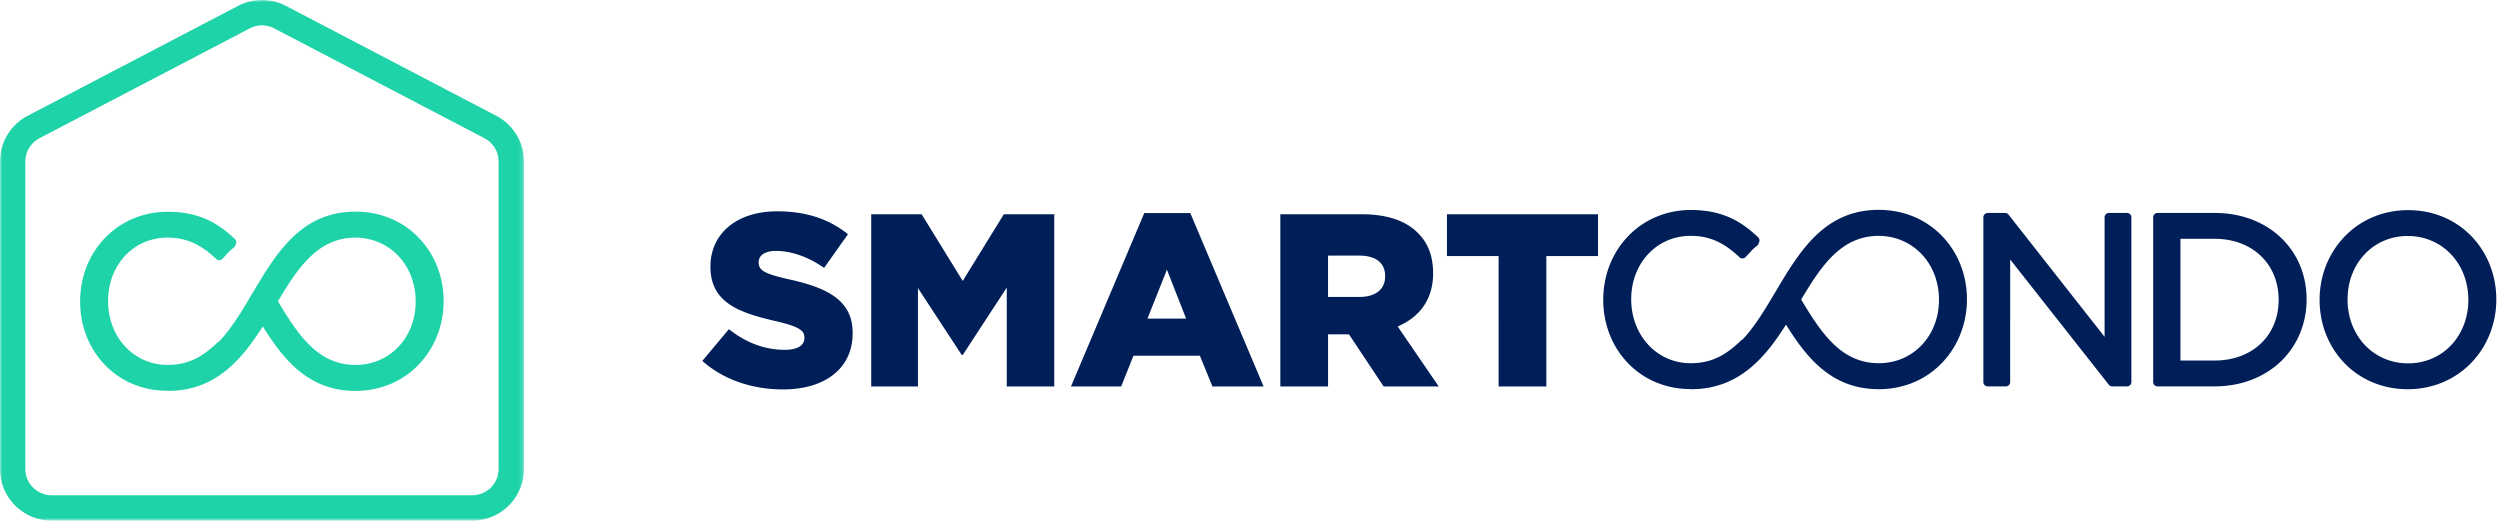
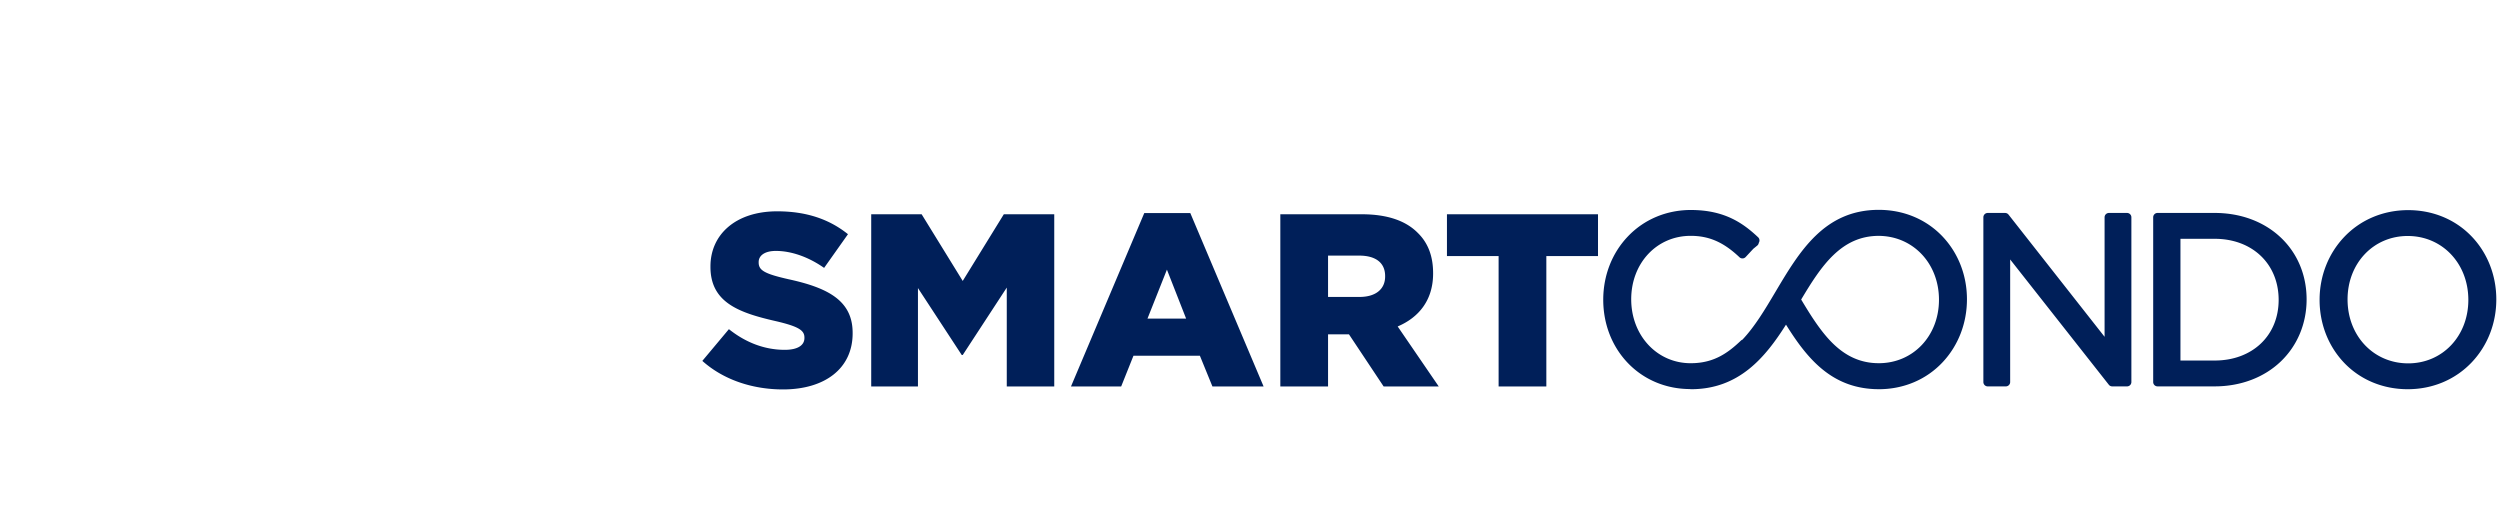
<svg xmlns="http://www.w3.org/2000/svg" xmlns:xlink="http://www.w3.org/1999/xlink" width="548" height="115" viewBox="0 0 548 115">
  <defs>
-     <path id="a" d="M0 0h114.85v114.121H0V0z" />
-   </defs>
+     </defs>
  <g fill="none" fill-rule="evenodd">
    <path fill="#001F59" d="M153.95 79.11l5.825-6.957c3.72 2.966 7.874 4.53 12.242 4.53 2.804 0 4.314-.97 4.314-2.59v-.107c0-1.564-1.241-2.427-6.363-3.613-8.036-1.834-14.237-4.098-14.237-11.865v-.107c0-7.01 5.554-12.079 14.614-12.079 6.417 0 11.432 1.725 15.53 5.015l-5.23 7.387c-3.451-2.427-7.226-3.72-10.57-3.72-2.534 0-3.774 1.078-3.774 2.426v.11c0 1.724 1.294 2.478 6.525 3.665 8.682 1.887 14.074 4.692 14.074 11.756v.108c0 7.712-6.093 12.296-15.261 12.296-6.686 0-13.05-2.104-17.688-6.256M190.97 46.969h11.054l9.005 14.614 9.007-14.614h11.055v37.749h-10.408v-21.68l-9.654 14.779h-.215l-9.599-14.67v21.57H190.97zM259.995 69.833l-4.206-10.73-4.26 10.73h8.466zm-9.167-23.134h10.084l16.07 38.019h-11.216l-2.751-6.741h-14.56l-2.696 6.74h-11.002l16.07-38.018zM298.013 65.088c3.56 0 5.608-1.725 5.608-4.476v-.108c0-2.965-2.156-4.475-5.663-4.475h-6.848v9.059h6.903zm-17.365-18.12h17.85c5.771 0 9.761 1.512 12.296 4.099 2.211 2.158 3.343 5.069 3.343 8.79v.108c0 5.77-3.074 9.6-7.766 11.595l9.006 13.158h-12.08l-7.603-11.432h-4.584v11.432h-10.462v-37.75zM328.495 56.136h-11.324v-9.167h33.111v9.167h-11.325v28.582h-10.462zM411.786 51.702c7.552.025 13.238 6.038 13.238 14.005 0 7.926-5.666 13.903-13.18 13.907h-.008c-.05 0-.098-.003-.149-.004a19 19 0 0 1-.588-.014l-.199-.014a12.374 12.374 0 0 1-.616-.05l-.062-.007c-3.813-.425-6.749-2.352-9.275-5.084l-.068-.076c-.1-.107-.197-.22-.295-.329-1.382-1.569-2.7-3.434-4.037-5.55a161.406 161.406 0 0 1-1.73-2.829c4.375-7.325 8.742-13.93 16.97-13.955m.052-5.704h-.003c-11.976 0-17.412 9.154-22.673 18.008-2.288 3.853-4.518 7.6-7.235 10.46a.921.921 0 0 0-.33.203c-2.908 2.776-5.773 4.683-10.083 4.922a16.59 16.59 0 0 1-.842.022l-.024.002-.055.002c-3.568 0-6.862-1.43-9.277-4.025-2.422-2.604-3.756-6.15-3.756-9.987 0-7.929 5.602-13.908 13.033-13.908 4.032 0 7.23 1.402 10.696 4.692a.967.967 0 0 0 .684.26.96.96 0 0 0 .665-.3l1.696-1.824.854-.696a.937.937 0 0 0 .335-.606.95.95 0 0 0-.14-1.208c-3.24-3.05-7.22-5.877-14.339-5.98-.134-.003-.266-.006-.4-.006-5.34 0-10.243 2.055-13.805 5.79-3.49 3.654-5.41 8.587-5.41 13.888v.002c0 5.32 1.921 10.25 5.413 13.88 3.52 3.66 8.346 5.68 13.595 5.694a.965.965 0 0 0 .235.032c10.441 0 16.21-6.858 20.818-14.153 4.362 7.001 9.436 13.308 18.481 14.07.085.008.171.014.257.02.212.014.423.031.638.04.228.011.458.014.69.016.092 0 .182.007.278.007 5.45 0 10.422-2.105 14-5.927 3.431-3.666 5.321-8.56 5.321-13.785 0-5.215-1.89-10.093-5.32-13.732-3.572-3.787-8.543-5.873-13.997-5.873M466.247 46.68h-3.973a.952.952 0 0 0-.95.95v26.197L440.27 47.043a.953.953 0 0 0-.748-.363h-3.817a.951.951 0 0 0-.95.95v36.115c0 .526.426.952.95.952h3.974c.524 0 .95-.426.95-.952V56.873l21.623 27.46a.95.95 0 0 0 .746.364h3.25a.951.951 0 0 0 .951-.952V47.63a.951.951 0 0 0-.95-.951M485.466 79.03h-7.511V52.346h7.51c8.25 0 14.014 5.507 14.014 13.392 0 7.825-5.763 13.29-14.013 13.29m0-32.35h-12.537a.95.95 0 0 0-.95.952v36.115c0 .524.424.95.95.95h12.537c5.678 0 10.832-1.949 14.513-5.489 3.632-3.494 5.63-8.313 5.63-13.572 0-10.983-8.47-18.956-20.143-18.956M527.874 79.648c-7.576 0-13.289-6.023-13.289-14.012 0-7.929 5.669-13.908 13.185-13.908 7.577 0 13.29 6.024 13.29 14.011 0 7.93-5.669 13.91-13.186 13.91m13.995-27.73c-3.569-3.779-8.54-5.859-13.995-5.859-5.457 0-10.444 2.1-14.047 5.908-3.466 3.666-5.374 8.557-5.374 13.771 0 5.216 1.891 10.088 5.321 13.72 3.571 3.776 8.54 5.856 13.996 5.856 5.457 0 10.445-2.1 14.047-5.908 3.466-3.665 5.374-8.556 5.374-13.77 0-5.217-1.889-10.089-5.322-13.719" />
-     <path fill="#1ED3A8" d="M77.887 52.09c7.546.027 13.23 6.035 13.23 13.999 0 7.92-5.662 13.896-13.173 13.898h-.007l-.15-.002a12.66 12.66 0 0 1-.785-.03 12.272 12.272 0 0 1-.616-.05l-.064-.005c-3.81-.425-6.745-2.353-9.268-5.082l-.07-.076a19.109 19.109 0 0 1-.294-.33c-1.38-1.57-2.7-3.43-4.035-5.545-.014-.025-.03-.047-.044-.072a137.574 137.574 0 0 1-1.685-2.758c4.374-7.321 8.738-13.921 16.96-13.947m.052-5.7h-.004c-11.967 0-17.402 9.15-22.66 17.998-2.285 3.85-4.515 7.598-7.23 10.454a.951.951 0 0 0-.332.203c-2.904 2.775-5.767 4.682-10.074 4.919a16.7 16.7 0 0 1-.844.022l-.023.002h-.056c-3.564 0-6.857-1.426-9.27-4.02-2.422-2.602-3.754-6.147-3.754-9.982 0-7.924 5.599-13.9 13.024-13.9 4.03 0 7.227 1.4 10.69 4.689a.963.963 0 0 0 .684.259.944.944 0 0 0 .665-.3l1.696-1.822.853-.696a.936.936 0 0 0 .336-.605.948.948 0 0 0-.143-1.207c-3.235-3.052-7.216-5.875-14.33-5.98-.133-.001-.264-.003-.4-.003-5.336 0-10.236 2.054-13.798 5.785-3.486 3.654-5.406 8.582-5.406 13.883 0 5.319 1.922 10.245 5.409 13.873 3.519 3.658 8.344 5.678 13.59 5.69a.942.942 0 0 0 .233.033c10.437 0 16.202-6.854 20.808-14.145 4.36 6.997 9.43 13.3 18.47 14.063.086.008.173.012.259.019.21.016.422.03.637.04.227.01.458.015.689.017.093 0 .183.006.277.006 5.448 0 10.417-2.104 13.993-5.924 3.43-3.664 5.319-8.557 5.319-13.775 0-5.215-1.89-10.088-5.32-13.727-3.568-3.785-8.536-5.87-13.988-5.87" />
    <mask id="b" fill="#fff">
      <use xlink:href="#a" />
    </mask>
-     <path fill="#1ED3A8" d="M57.425 5.559a5.8 5.8 0 0 0-2.668.654L8.651 30.302a5.746 5.746 0 0 0-3.092 5.107v67.394a5.766 5.766 0 0 0 5.76 5.76h92.213a5.766 5.766 0 0 0 5.76-5.76V35.408a5.747 5.747 0 0 0-3.094-5.107L60.092 6.215a5.797 5.797 0 0 0-2.667-.655m46.107 108.563H11.318c-6.24 0-11.318-5.08-11.318-11.32V35.408c0-4.23 2.327-8.074 6.076-10.033L52.183 1.288A11.376 11.376 0 0 1 57.425 0c1.818 0 3.63.447 5.241 1.286l46.106 24.09a11.286 11.286 0 0 1 6.078 10.032v67.394c0 6.24-5.078 11.32-11.318 11.32" mask="url(#b)" />
  </g>
</svg>